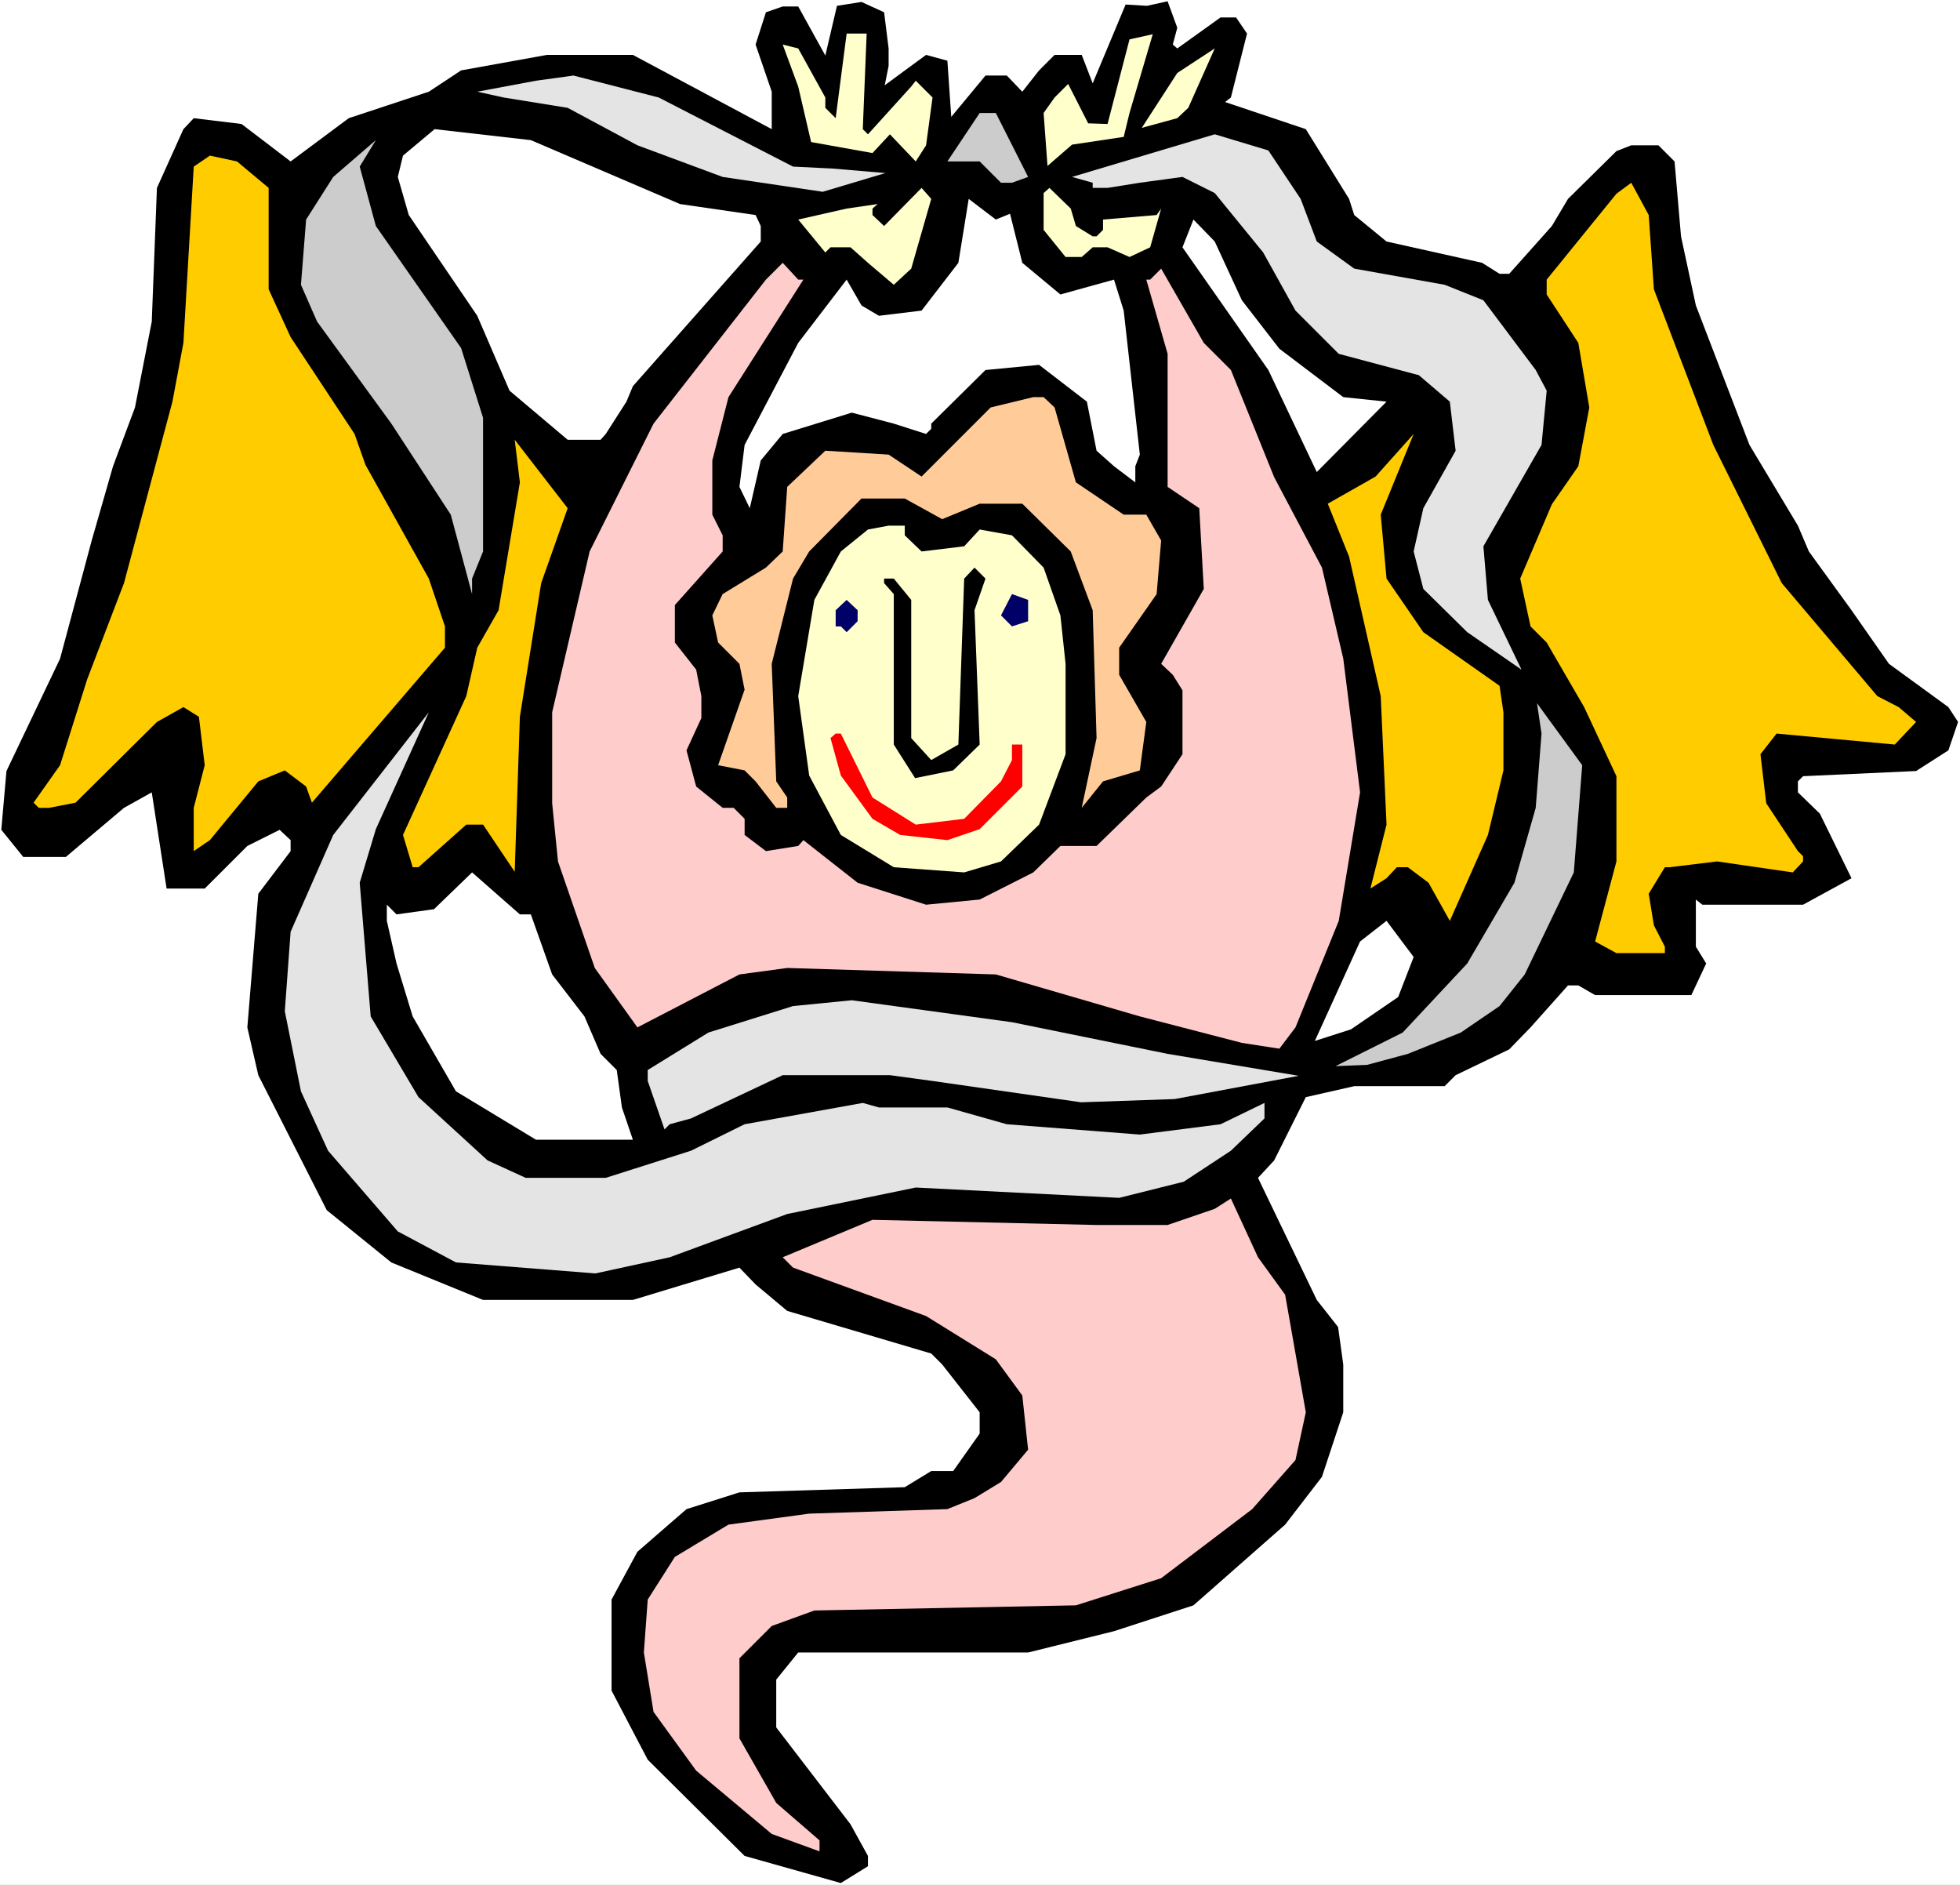
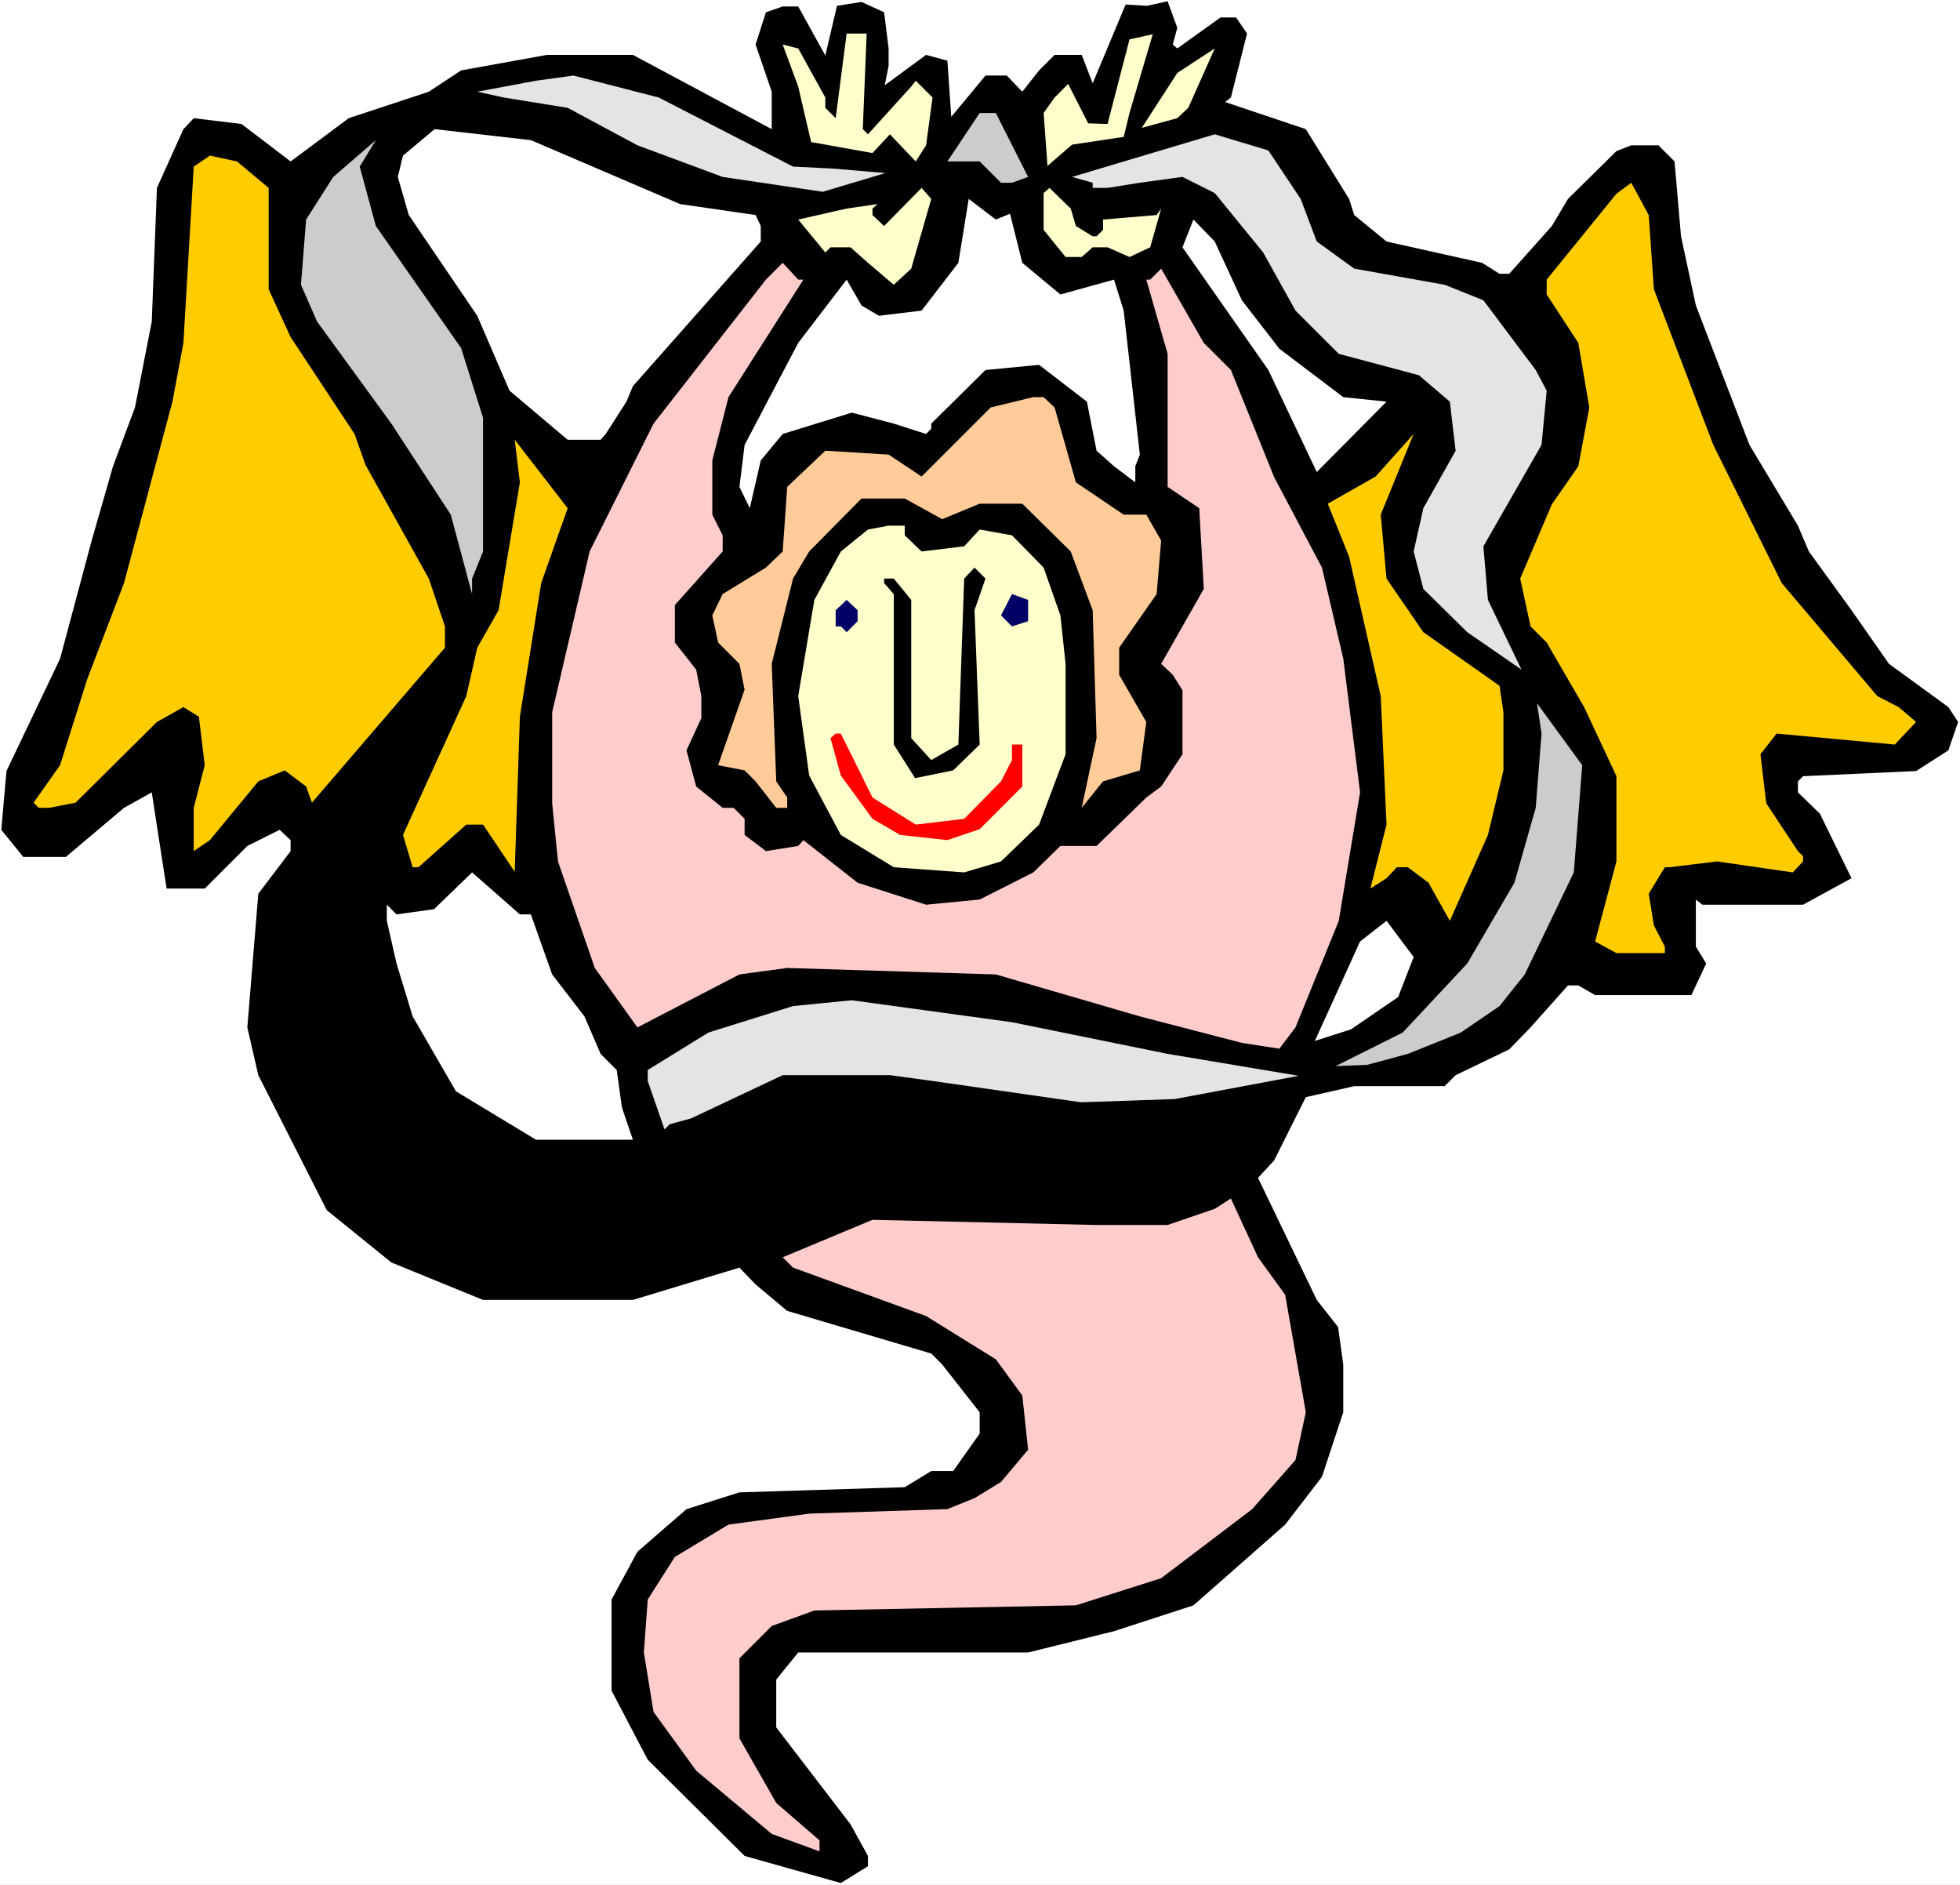
<svg xmlns="http://www.w3.org/2000/svg" xmlns:ns1="http://sodipodi.sourceforge.net/DTD/sodipodi-0.dtd" xmlns:ns2="http://www.inkscape.org/namespaces/inkscape" version="1.0" width="129.766mm" height="124.779mm" id="svg31" ns1:docname="Angel &amp; Ribbon.wmf">
  <rect width="100%" height="100%" fill="#333333" stroke="none" />
  <ns1:namedview id="namedview31" pagecolor="#ffffff" bordercolor="#000000" borderopacity="0.25" ns2:showpageshadow="2" ns2:pageopacity="0.0" ns2:pagecheckerboard="0" ns2:deskcolor="#d1d1d1" ns2:document-units="mm" />
  <defs id="defs1">
    <pattern id="WMFhbasepattern" patternUnits="userSpaceOnUse" width="6" height="6" x="0" y="0" />
  </defs>
  <path style="fill:#ffffff;fill-opacity:1;fill-rule:evenodd;stroke:none" d="M 0,471.604 H 490.455 V 0 H 0 Z" id="path1" />
  <path style="fill:#000000;fill-opacity:1;fill-rule:evenodd;stroke:none" d="m 221.23,3.07 1.131,9.048 v 4.362 l -0.97,4.847 10.342,-7.593 5.333,1.454 0.97,14.056 8.565,-10.34 h 5.333 l 3.878,4.039 4.202,-5.332 3.878,-3.878 h 6.787 l 2.747,7.109 8.242,-19.711 5.333,0.323 5.171,-1.131 2.424,6.624 -1.131,4.201 1.131,0.969 10.827,-7.755 h 3.878 l 2.747,4.039 -4.04,15.995 -1.454,1.131 20.2,6.786 10.827,17.449 1.293,4.039 8.08,6.624 23.917,5.332 4.363,2.747 h 2.424 l 10.666,-11.956 4.04,-6.786 12.12,-11.956 3.717,-1.454 h 6.787 l 4.04,4.039 1.616,18.741 3.717,17.287 13.413,34.898 12.12,20.195 2.747,6.463 10.666,14.702 9.373,13.41 14.867,10.825 2.424,3.716 -2.424,7.109 -8.08,5.17 -28.28,1.293 -1.293,1.293 v 2.747 l 5.494,5.332 7.918,16.156 -12.12,6.624 h -25.21 l -1.616,-1.292 v 11.794 l 2.586,4.201 -3.717,7.917 h -24.078 l -4.202,-2.423 h -2.586 l -9.373,10.502 -5.333,5.493 -13.413,6.463 -2.747,2.747 h -22.624 l -12.12,2.747 -7.918,15.833 -4.04,4.362 14.706,30.536 5.333,6.786 1.293,9.371 v 11.956 l -5.333,16.156 -9.211,11.956 -22.947,20.195 -19.877,6.463 -21.493,5.332 h -57.53 l -5.494,6.786 v 11.956 l 18.584,24.235 4.363,7.917 v 2.585 l -6.787,4.201 -24.078,-6.786 -24.24,-24.073 -9.05,-17.287 v -22.78 l 6.464,-11.956 12.282,-10.663 13.251,-4.201 41.37,-1.293 6.626,-4.039 h 5.494 l 6.626,-9.371 v -5.332 l -9.373,-11.956 -2.747,-2.747 -36.037,-10.663 -7.918,-6.624 -4.04,-4.201 -26.664,8.078 h -37.491 l -22.947,-9.371 -16.16,-13.087 -17.13,-33.767 -2.747,-11.956 2.747,-33.444 8.08,-10.663 v -2.747 l -2.747,-2.585 -8.08,4.039 -10.666,10.663 h -9.534 l -3.717,-24.073 -6.949,3.878 -14.544,12.279 H 5.818 l -5.494,-6.786 1.293,-14.702 13.413,-28.112 7.918,-29.566 5.333,-18.58 5.494,-14.702 4.202,-21.488 1.293,-33.444 6.626,-14.702 2.586,-2.747 11.958,1.454 12.282,9.371 14.544,-10.825 20.038,-6.624 8.08,-5.332 21.493,-3.878 h 21.493 l 34.744,18.58 v -9.371 l -4.04,-11.794 2.586,-8.078 4.202,-1.454 h 3.878 l 6.787,12.279 2.909,-12.44 6.141,-0.969 z" id="path2" />
  <path style="fill:#ffffcc;fill-opacity:1;fill-rule:evenodd;stroke:none" d="m 217.19,33.605 10.827,-11.956 1.131,-1.454 4.202,4.201 -1.616,11.956 -2.586,4.039 -6.464,-6.786 -4.363,4.685 -15.352,-2.747 -3.232,-13.894 -3.878,-10.502 3.878,0.969 6.787,12.279 v 2.585 l 2.586,2.585 2.747,-21.165 h 5.01 l -0.97,23.911 z" id="path3" />
  <path style="fill:#ffffcc;fill-opacity:1;fill-rule:evenodd;stroke:none" d="m 281.184,34.251 -12.928,1.939 -6.141,5.332 -0.97,-13.248 2.747,-3.878 3.394,-3.393 5.01,9.855 4.848,0.162 5.494,-21.165 5.818,-1.293 -5.818,19.711 z" id="path4" />
  <path style="fill:#ffffcc;fill-opacity:1;fill-rule:evenodd;stroke:none" d="m 294.596,29.566 -8.888,2.423 8.888,-13.733 9.373,-6.139 -6.626,14.864 z" id="path5" />
  <path style="fill:#e4e4e4;fill-opacity:1;fill-rule:evenodd;stroke:none" d="m 198.445,41.683 9.858,0.485 13.251,1.131 -15.675,4.685 -25.048,-3.716 -21.331,-7.917 -17.453,-9.371 -15.998,-2.585 -6.626,-1.454 14.706,-2.747 9.373,-1.293 21.331,5.493 z" id="path6" />
  <path style="fill:#cccccc;fill-opacity:1;fill-rule:evenodd;stroke:none" d="m 257.267,44.268 -4.04,1.454 h -2.747 l -5.333,-5.332 h -8.08 l 8.08,-12.117 h 4.04 z" id="path7" />
  <path style="fill:#ffffff;fill-opacity:1;fill-rule:evenodd;stroke:none" d="m 170.165,51.054 18.907,2.747 1.293,2.747 v 3.878 l -31.997,36.19 -1.616,3.878 -5.171,8.078 -1.293,1.454 h -8.242 l -14.544,-12.279 -8.08,-18.741 -17.13,-25.204 -2.747,-9.532 1.293,-5.332 7.918,-6.624 24.078,2.747 z" id="path8" />
  <path style="fill:#e4e4e4;fill-opacity:1;fill-rule:evenodd;stroke:none" d="m 325.462,49.762 4.04,10.663 9.373,6.786 22.624,4.039 9.696,3.878 13.09,17.449 2.747,5.17 -1.293,13.571 -14.544,25.365 1.131,13.41 8.403,17.449 -13.574,-9.371 -10.989,-10.825 -2.424,-9.371 2.424,-10.825 8.08,-14.379 -1.454,-12.279 -7.757,-6.624 -20.038,-5.332 -10.827,-10.825 -8.08,-14.541 -12.12,-14.864 -8.08,-4.039 -10.666,1.454 -8.08,1.293 h -3.717 v -1.293 l -5.171,-1.454 35.714,-10.663 13.413,4.039 z" id="path9" />
  <path style="fill:#cccccc;fill-opacity:1;fill-rule:evenodd;stroke:none" d="m 94.051,56.547 21.331,30.536 5.494,17.449 v 33.444 l -2.747,6.786 v 3.878 L 112.797,128.766 97.929,105.986 79.346,80.459 75.306,71.25 76.598,54.932 83.386,44.268 94.051,35.059 90.011,41.683 Z" id="path10" />
  <path style="fill:#ffcc00;fill-opacity:1;fill-rule:evenodd;stroke:none" d="m 67.226,47.015 v 25.365 l 5.494,11.956 15.998,24.235 2.747,7.755 15.837,28.435 4.04,11.956 v 5.332 l -33.29,38.775 -1.454,-4.039 -5.333,-4.039 -6.626,2.747 -12.12,14.702 -4.04,2.747 v -10.825 l 2.747,-10.663 -1.454,-12.117 -3.878,-2.423 -6.626,3.716 -20.362,20.195 -6.626,1.293 H 9.696 l -1.293,-1.293 6.626,-9.371 6.787,-21.488 9.211,-24.073 12.12,-45.399 2.747,-14.702 2.586,-44.107 4.04,-2.747 6.787,1.454 z" id="path11" />
  <path style="fill:#ffcc00;fill-opacity:1;fill-rule:evenodd;stroke:none" d="m 413.857,72.38 14.867,38.937 17.13,34.575 23.917,28.274 5.333,2.747 4.363,3.716 -5.333,5.655 -29.573,-2.747 -4.04,5.17 1.454,12.279 7.918,11.956 1.293,1.293 v 1.293 l -2.586,2.747 -18.907,-2.747 -11.958,1.454 h -1.131 l -4.04,6.624 1.293,7.917 2.747,5.332 v 1.616 h -12.12 l -5.333,-2.908 5.333,-20.034 v -21.326 l -8.08,-17.287 -9.373,-16.156 -4.04,-4.039 -2.586,-11.956 7.918,-18.58 6.626,-9.532 2.747,-14.702 -2.747,-16.156 -7.918,-12.117 v -3.716 l 17.453,-21.488 3.717,-2.747 4.363,8.078 z" id="path12" />
  <path style="fill:#ffffcc;fill-opacity:1;fill-rule:evenodd;stroke:none" d="m 228.017,67.21 -4.363,4.039 -6.464,-5.493 -4.363,-3.878 h -5.01 l -1.293,1.293 -6.787,-8.24 12.12,-2.747 7.757,-1.131 -1.293,1.131 v 1.616 l 2.909,2.747 9.373,-9.532 2.424,2.747 z" id="path13" />
  <path style="fill:#ffffcc;fill-opacity:1;fill-rule:evenodd;stroke:none" d="m 269.225,56.547 4.202,2.585 h 0.97 l 1.616,-1.616 v -2.585 l 13.413,-1.131 1.131,-1.616 -2.747,9.694 -5.171,2.423 -5.494,-2.423 h -3.717 l -2.747,2.423 h -4.04 l -5.494,-6.786 v -9.209 l 1.454,-1.293 5.333,5.17 z" id="path14" />
  <path style="fill:#ffffff;fill-opacity:1;fill-rule:evenodd;stroke:none" d="m 252.742,53.478 3.07,12.279 9.534,7.917 13.413,-3.716 2.424,7.755 4.04,36.029 -1.131,2.908 v 4.039 l -5.333,-4.039 -4.363,-3.878 -2.424,-12.279 -11.958,-9.209 -13.413,1.293 -13.574,13.41 v 1.293 l -1.293,1.293 -8.08,-2.585 -10.504,-2.747 -17.291,5.332 -5.494,6.624 -2.747,11.956 -2.586,-5.332 1.293,-10.502 13.413,-25.527 12.12,-15.833 3.717,6.463 4.363,2.585 10.666,-1.293 9.211,-11.956 2.586,-15.995 6.787,5.17 z" id="path15" />
  <path style="fill:#ffffff;fill-opacity:1;fill-rule:evenodd;stroke:none" d="m 310.756,75.127 9.373,12.117 15.998,12.117 10.827,1.131 -17.453,17.61 -12.12,-25.527 -21.493,-30.697 2.747,-6.947 5.333,5.493 z" id="path16" />
  <path style="fill:#ffcccc;fill-opacity:1;fill-rule:evenodd;stroke:none" d="M 201.03,69.957 182.285,99.362 178.245,115.195 v 13.571 l 2.586,5.17 v 4.039 l -11.958,13.41 v 9.371 l 5.333,6.786 1.293,6.624 v 5.493 l -3.717,8.078 2.424,9.048 6.626,5.332 h 2.747 l 2.747,2.747 v 4.039 l 5.333,4.039 8.08,-1.293 1.293,-1.454 13.574,10.663 17.13,5.493 13.413,-1.292 13.413,-6.786 6.787,-6.624 h 9.05 l 12.443,-12.117 3.717,-2.747 5.333,-8.078 v -15.995 l -2.424,-3.878 -2.909,-2.747 10.666,-18.741 -1.131,-20.195 -7.918,-5.332 V 88.537 l -5.333,-18.58 h 0.97 l 2.747,-2.747 10.666,18.58 6.787,6.786 10.827,26.82 11.958,22.619 5.333,22.78 4.202,33.444 -5.333,32.151 -10.827,26.658 -4.04,5.332 -9.373,-1.454 -25.533,-6.624 -36.037,-10.502 -52.197,-1.616 -11.958,1.616 -25.533,13.248 -10.666,-14.864 -9.211,-26.658 -1.454,-14.541 v -22.78 l 9.373,-40.229 15.998,-31.99 28.118,-36.029 4.202,-4.201 3.878,4.201 z" id="path17" />
  <path style="fill:#ffcc99;fill-opacity:1;fill-rule:evenodd;stroke:none" d="m 263.892,101.947 5.333,18.741 11.958,8.078 h 5.656 l 3.717,6.463 -1.131,13.41 -9.373,13.41 v 6.786 l 6.787,11.794 -1.616,12.117 -9.211,2.747 -5.333,6.624 3.717,-17.449 -0.97,-31.99 -5.494,-14.702 -12.12,-11.956 h -10.666 l -9.373,3.878 -9.373,-5.17 h -10.827 l -13.09,13.248 -4.04,6.786 -5.333,21.326 1.131,29.405 2.747,4.039 v 2.585 h -2.747 l -5.171,-6.624 -2.747,-2.747 -6.626,-1.293 6.626,-18.903 -1.293,-6.463 -5.333,-5.332 -1.454,-6.786 2.586,-5.332 10.827,-6.624 4.202,-4.039 1.131,-16.156 9.534,-9.048 15.837,0.969 8.242,5.493 7.918,-7.917 9.373,-9.371 10.666,-2.585 h 2.586 z" id="path18" />
  <path style="fill:#ffcc00;fill-opacity:1;fill-rule:evenodd;stroke:none" d="m 346.955,144.761 9.211,13.41 19.069,13.41 0.97,6.624 v 14.541 l -3.878,16.156 -9.534,21.488 -5.333,-9.532 -5.171,-3.878 h -2.747 l -2.586,2.747 -4.04,2.585 4.04,-15.995 -1.454,-32.151 -7.918,-34.898 -5.333,-13.248 11.958,-6.786 9.534,-10.663 -8.242,20.195 z" id="path19" />
  <path style="fill:#ffcc00;fill-opacity:1;fill-rule:evenodd;stroke:none" d="m 135.421,145.892 -5.333,33.444 -1.293,38.775 -7.918,-11.794 h -4.202 l -11.958,10.663 h -1.454 l -2.424,-8.078 15.837,-34.736 2.747,-12.117 5.333,-9.371 5.333,-31.99 -1.293,-10.663 13.251,17.126 z" id="path20" />
  <path style="fill:#ffffcc;fill-opacity:1;fill-rule:evenodd;stroke:none" d="m 226.401,133.936 4.202,4.039 10.666,-1.293 3.878,-4.201 8.08,1.454 7.918,8.078 4.202,11.956 1.293,12.117 v 22.619 l -6.626,17.61 -9.534,9.209 -9.211,2.747 -17.614,-1.293 -13.251,-8.078 -7.918,-14.864 -2.747,-19.872 4.04,-24.073 6.626,-12.117 6.787,-5.493 5.171,-0.969 h 4.04 z" id="path21" />
  <path style="fill:#000000;fill-opacity:1;fill-rule:evenodd;stroke:none" d="m 243.854,152.678 1.293,33.605 -6.626,6.463 -9.534,1.939 -5.333,-8.401 v -37.644 l -2.424,-2.747 v -1.131 h 2.424 l 4.363,5.332 v 34.575 l 5.01,5.493 6.787,-3.878 1.454,-41.522 2.586,-2.747 2.747,2.747 z" id="path22" />
  <path style="fill:#000066;fill-opacity:1;fill-rule:evenodd;stroke:none" d="m 257.267,155.424 -4.04,1.293 -2.747,-2.747 2.747,-5.332 4.04,1.454 z" id="path23" />
  <path style="fill:#000066;fill-opacity:1;fill-rule:evenodd;stroke:none" d="m 214.605,155.424 -2.747,2.747 -1.454,-1.454 h -1.293 v -4.039 l 2.747,-2.585 2.747,2.585 z" id="path24" />
-   <path style="fill:#e4e4e4;fill-opacity:1;fill-rule:evenodd;stroke:none" d="m 90.011,220.857 2.747,33.444 11.958,20.195 17.291,15.833 9.534,4.362 h 20.038 l 21.331,-6.786 13.413,-6.624 29.573,-5.332 4.04,1.131 h 17.13 l 14.867,4.201 33.29,2.585 20.2,-2.585 10.989,-5.332 v 3.878 l -8.403,8.078 -11.797,7.755 -16.16,4.039 -50.904,-2.585 -32.158,6.624 -29.411,10.825 -18.584,4.039 -34.906,-2.747 -14.544,-7.755 -17.453,-20.195 -6.787,-14.864 -4.04,-20.034 1.454,-19.872 10.666,-24.235 23.917,-30.697 -13.251,29.243 z" id="path25" />
  <path style="fill:#ff0000;fill-opacity:1;fill-rule:evenodd;stroke:none" d="m 218.321,199.531 10.827,6.786 12.12,-1.454 9.211,-9.371 2.747,-5.332 v -3.878 h 2.586 v 10.502 l -10.666,10.663 -8.08,2.747 -11.797,-1.293 -6.949,-4.039 -7.918,-10.825 -2.586,-9.371 1.293,-1.131 h 1.293 z" id="path26" />
  <path style="fill:#cccccc;fill-opacity:1;fill-rule:evenodd;stroke:none" d="m 395.92,191.453 -2.101,26.82 -12.282,25.527 -6.302,7.917 -9.696,6.624 -13.251,5.332 -10.181,2.747 -7.918,0.323 16.806,-8.401 16.16,-17.287 11.797,-20.195 5.333,-18.741 1.454,-18.58 -1.131,-7.593 z" id="path27" />
  <path style="fill:#ffffff;fill-opacity:1;fill-rule:evenodd;stroke:none" d="m 132.835,228.774 5.333,15.025 8.08,10.502 4.04,9.371 4.04,4.039 1.293,9.371 2.747,8.078 H 134.128 L 114.089,273.042 103.262,254.301 99.222,241.053 96.798,230.39 v -4.039 l 2.424,2.423 9.373,-1.293 9.534,-9.209 11.958,10.502 z" id="path28" />
  <path style="fill:#ffffff;fill-opacity:1;fill-rule:evenodd;stroke:none" d="m 349.864,249.454 -11.797,8.078 -9.05,2.908 11.312,-24.881 6.626,-5.17 6.787,9.048 z" id="path29" />
  <path style="fill:#e4e4e4;fill-opacity:1;fill-rule:evenodd;stroke:none" d="m 292.172,263.672 32.805,5.493 -31.027,5.816 -23.432,0.808 -37.168,-5.332 -10.666,-1.454 h -26.826 l -22.947,10.825 -5.333,1.454 -1.293,1.292 -4.202,-12.117 v -2.747 l 15.19,-9.371 21.17,-6.624 14.706,-1.454 40.077,5.493 z" id="path30" />
  <path style="fill:#ffcccc;fill-opacity:1;fill-rule:evenodd;stroke:none" d="m 321.584,323.935 5.171,29.405 -2.586,11.956 -10.827,12.279 -22.786,17.287 -21.331,6.786 -65.448,1.293 -10.666,3.878 -8.08,8.078 v 20.034 l 9.211,16.156 10.827,9.371 v 2.747 l -11.958,-4.362 -18.907,-15.833 -10.666,-14.702 -2.424,-14.864 0.97,-13.248 6.787,-10.663 13.413,-8.078 20.2,-2.747 34.582,-1.131 6.787,-2.747 6.626,-4.039 6.787,-8.078 -1.454,-13.571 -6.626,-9.048 -17.453,-10.825 -33.29,-12.117 -2.586,-2.585 22.462,-9.371 56.075,1.293 h 17.776 l 11.797,-4.039 4.04,-2.585 6.787,14.702 z" id="path31" />
</svg>